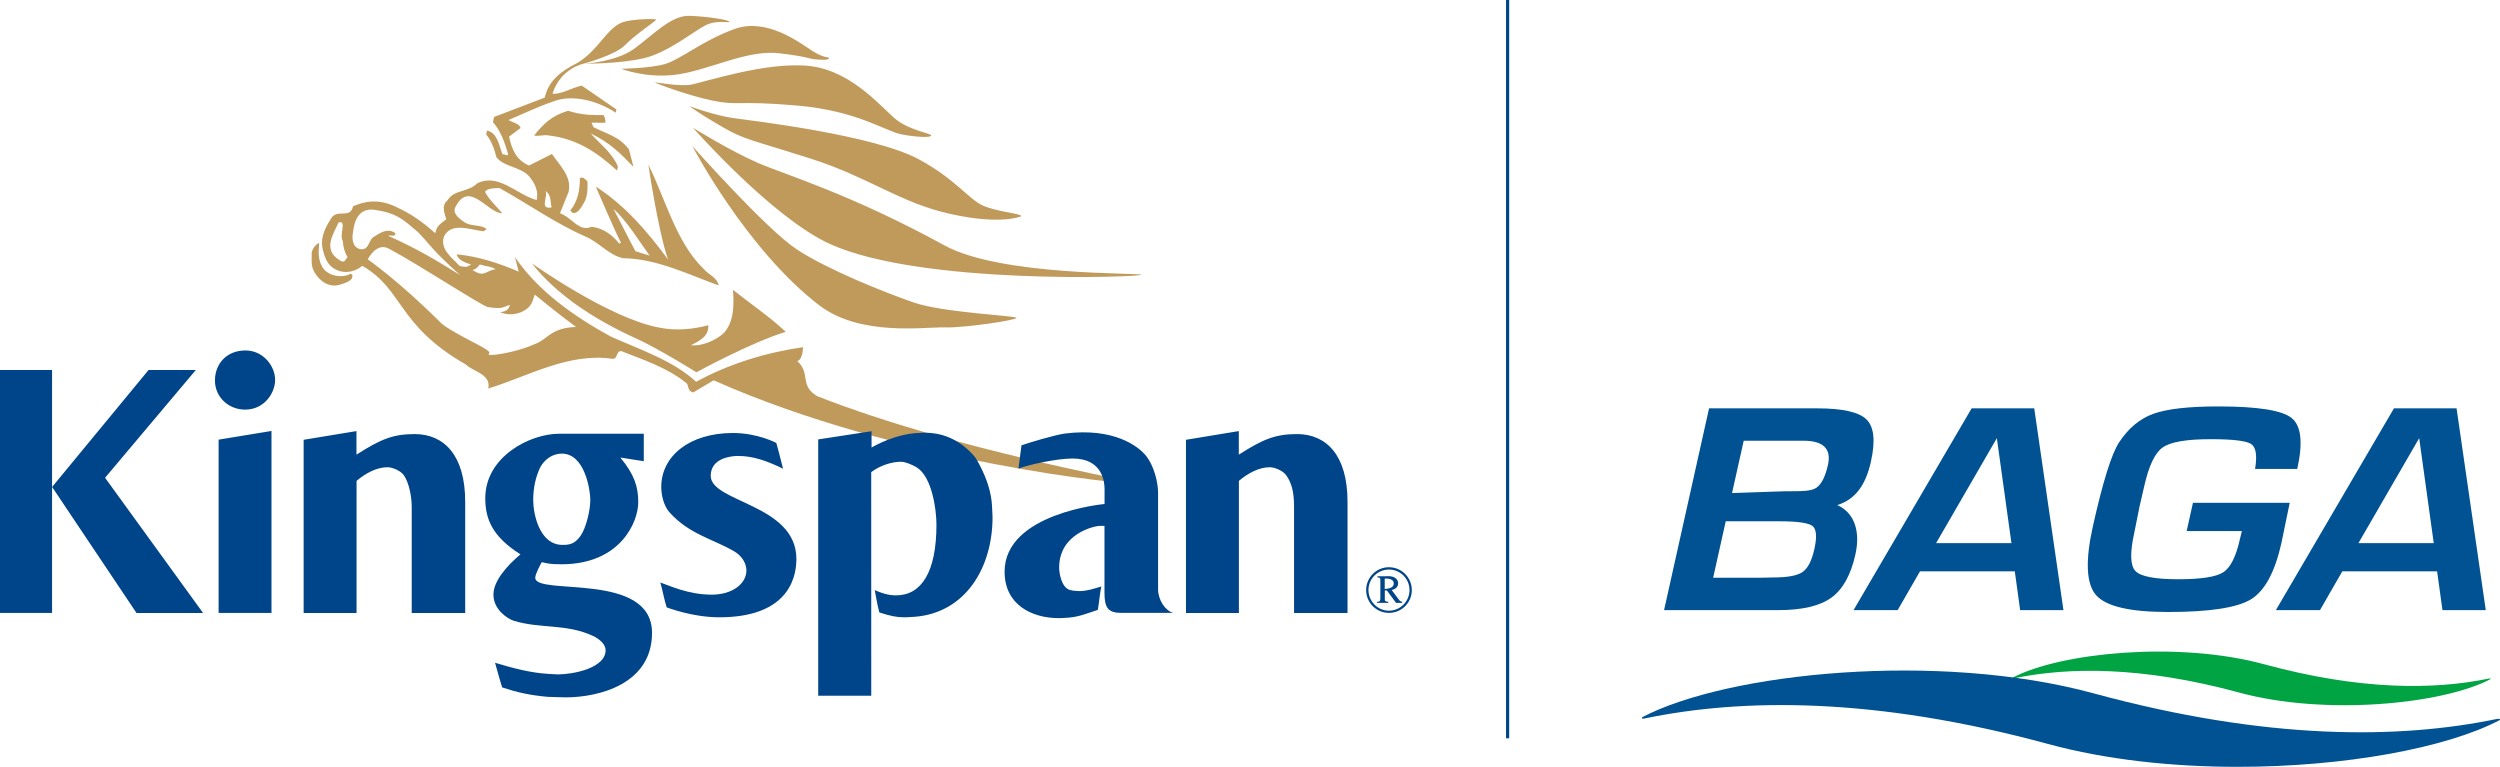
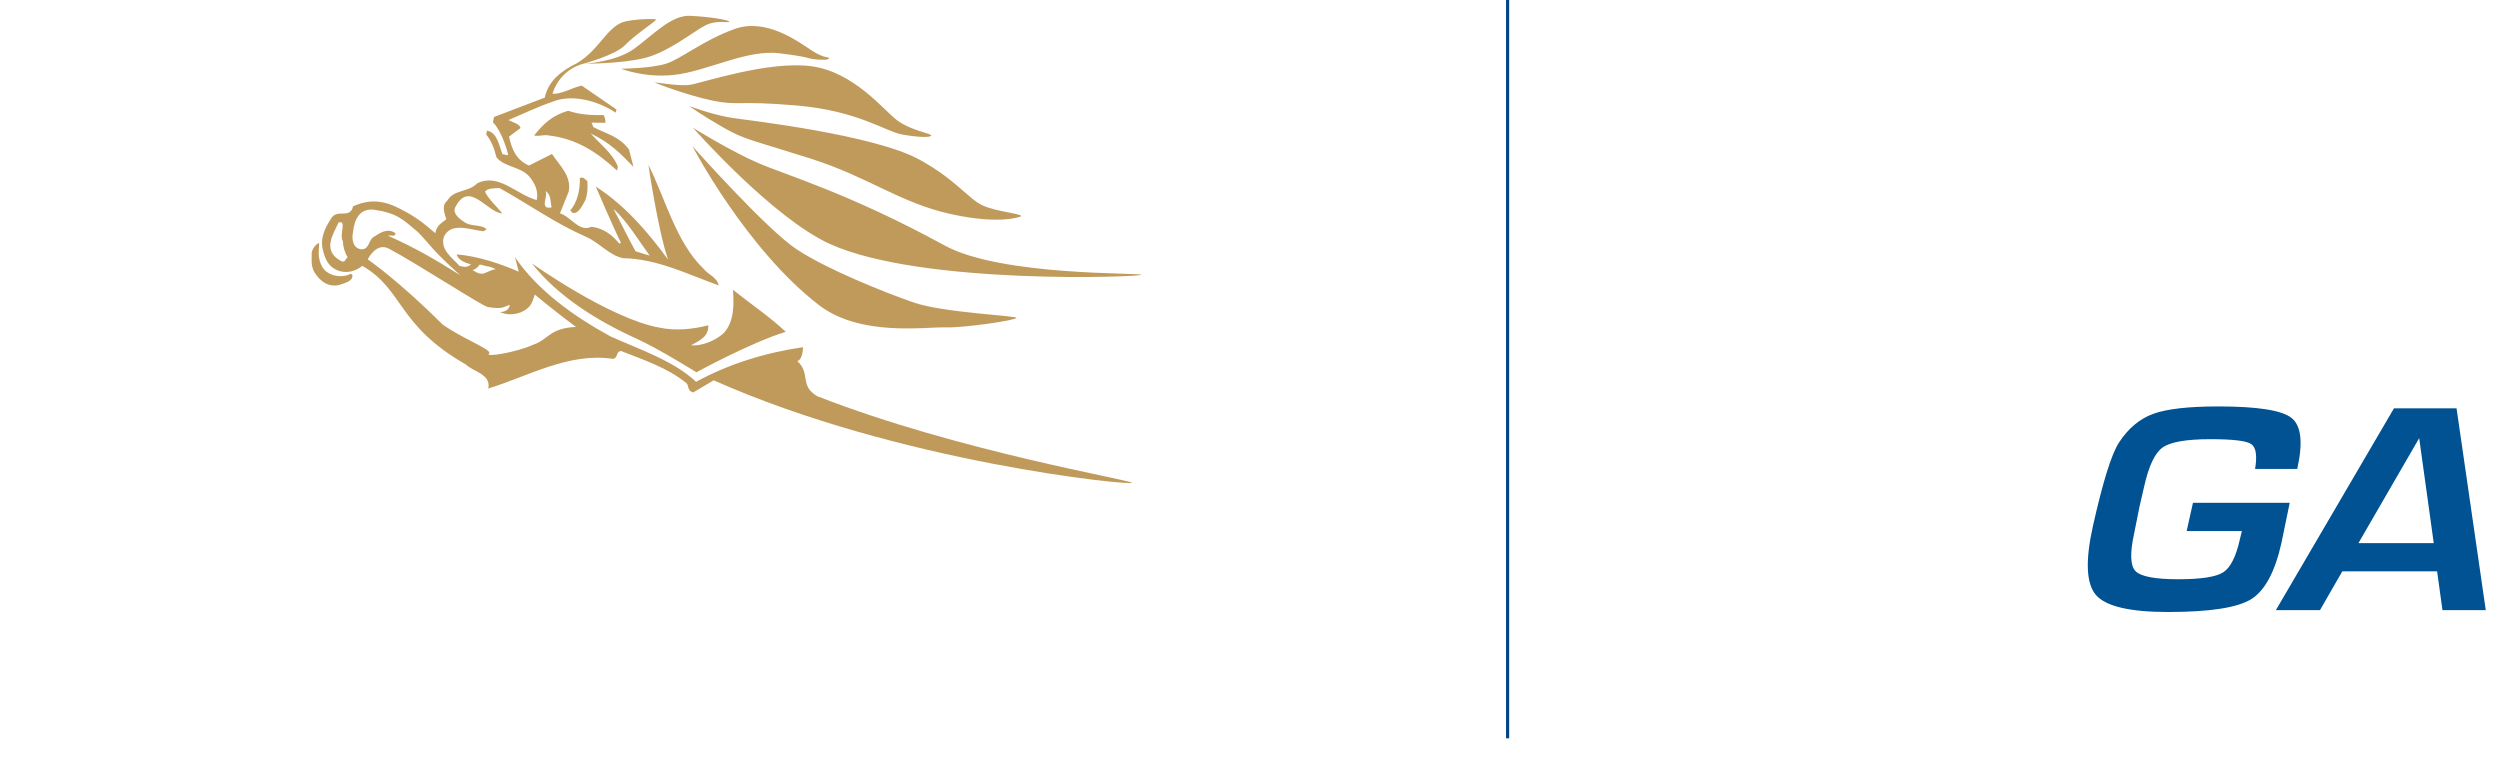
<svg xmlns="http://www.w3.org/2000/svg" width="699.65" height="214.61" version="1.1" viewBox="0 0 699.65 214.61">
  <g fill-rule="evenodd">
    <path d="m316.79 135.14c-0.149 0.78-65.071-5.574-117.06-28.706l-5.709 3.391c-1.836-0.39-1.079-2.148-2.102-2.749-5.25-4.186-11.702-6.325-18.077-8.831-1.546 0.055-0.835 2.125-2.381 2.18-12.272-1.841-23.722 4.906-34.805 8.306 0.858-4.039-4.36-4.764-6.25-6.701-19.375-11.088-17.383-20.935-29.008-27.626-1.858 1.523-4.578 2.325-7.154 1.161-2.358-1.065-3.163-2.914-3.836-5.413-0.953-3.538 0.593-6.401 2.318-9.104 1.725-2.703 5.296 0.359 6.076-3.313 2.961-1.29 6.797-2.273 11.876 0.086 4.74 2.203 7.529 4.279 11.15 7.44 0.468-2.203 1.206-2.376 3.065-3.9-0.423-1.624-1.501-3.772 0.358-5.295 1.803-3.07 5.842-2.212 8.302-4.759 5.998-2.946 10.858 3.075 16.654 4.691 0.546-2.57-0.532-4.718-2.056-6.576-2.468-2.828-7.108-2.663-9.21-5.412-0.633-2.437-1.344-4.507-2.868-6.366l0.234-1.101c2.937 0.625 3.336 4.163 4.337 6.678 0.445-0.289 1.39 0.68 1.546-0.055-0.844-3.249-2.344-7.022-4.235-8.959l0.312-1.469 14.2-5.424c1.014-4.773 4.654-7.452 8.949-9.609 6.065-3.526 8.277-9.793 12.862-11.504 2.792-0.894 9.339-1.045 9.339-0.691 0 0.354-5.829 4.163-8.781 7.199-2.638 2.714-11.492 5.113-11.492 5.113 0-3e-4 -6.435 1.227-8.73 8.414 2.649 0.179 5.397-1.715 8.201-2.271l9.711 6.669-0.234 0.894c-5.039-3.373-12.304-5.301-17.779-3.012-4.14 1.423-7.99 3.29-12.207 5.08 1.023 0.602 3.226 1.07 3.359 2.249l-3.194 2.39c0.766 3.616 2.055 6.577 5.57 8.091l6.444-3.235c2.023 3.116 5.594 6.178 4.658 10.584l-2.429 6.008c3.226 1.069 5.383 5.365 8.788 3.787 3.383 0.335 6.008 2.428 7.82 4.732l0.446-0.29c-2.158-4.296-7.026-15.691-7.026-15.691 8.109 5.177 14.57 12.69 20.219 20.415-2.845-8.28-5.496-26.495-5.496-26.495 4.602 9.037 7.69 21.589 15.33 28.97 1.524 1.858 3.727 2.327 4.36 4.764-8.21-2.897-17.209-7.496-26.778-7.611-4.038-0.859-6.718-4.498-10.6-6.091-8.421-3.709-16.085-9.175-23.983-13.54-1.547 0.054-3.46 0.032-4.061 1.055 1.078 2.148 3.336 4.163 4.859 6.021-4.194-0.124-9.164-9.239-13.006-1.997-1.124 1.679 0.477 3.171 2.157 4.296 1.969 1.57 4.851 0.647 6.453 2.139l-0.891 0.578c-3.749-0.414-9.022-2.686-11.06 1.486-1.147 3.593 2.212 5.842 4.391 8.224 1.469 0.312 2.203 0.468 3.172-0.478-1.469-0.312-3.594-1.147-4.016-2.772 6.03 0.514 12.116 2.575 17.389 4.847l-1.056-4.061c6.438 9.427 16.438 16.541 26.749 22.186 8.054 3.63 17.533 6.727 23.939 12.693 9.115-4.969 19.219-8.124 29.912-9.689 0 0 0.031 3.461-1.593 3.882 3.859 3.507 0.487 6.839 5.604 9.845 39.626 15.477 88.199 23.469 88.05 24.248zm-122.84-99.375s10.195 6.352 18.077 9.787c7.882 3.434 25.71 8.572 52.329 23.143 15.825 8.662 55.048 7.573 55.048 8.208 3e-4 0.635-61.257 2.976-86.969-8.543-16.184-7.25-38.485-32.595-38.485-32.595zm-104.62 32.236c-0.179 2.648-0.389 4.49 0.876 6.71 1.19 2.088 4.185 3.065 6.908 2.347 0.905-0.239 0.802-0.708 1.458-0.185 0.422 1.625-1.692 2.223-3.273 2.754-2.995 1.007-5.72-0.747-7.32-3.471-1.102-1.876-0.688-3.983-0.743-5.53 0.234-1.102 1.28-2.414 2.093-2.625zm49.388 7.305c-3.098 0.612-3.172 2.389-6.465 0.294 1.028-0.416 1.249-0.541 2.021-1.577 3.332 0.933 2.354 0.3 4.444 1.283zm-42.757-7.814c0.055 1.546 0.477 3.171 1.345 4.507-0.891 0.578-0.544 1.879-2.318 0.788-4.785-2.941-1.651-7.388-0.215-10.536 2.438-0.633 0.032 3.46 1.189 5.241zm123.94 25.376c-9.821 2.999-25.001 11.322-25.001 11.322s-10.365-6.494-16.662-9.368c-11.201-5.067-22.147-11.911-29.398-21.127 0 0 21.582 15.38 35.611 17.978 4.773 1.014 9.723 0.413 13.785-0.642 0.11 3.093-2.271 4.241-4.864 5.608 3.015 0.257 6.788-1.243 9.169-3.423 2.983-3.204 2.896-8.21 2.576-12.116 4.593 3.663 10.635 7.815 14.784 11.767zm-91.137-15.882c-7.234-4.508-12.141-7.405-20.195-11.036 0.812-0.211 2.203 0.468 2.07-0.712-2.336-1.647-4.64 0.165-6.42 1.321-0.969 0.946-1.07 3.227-2.983 3.204-2.281-0.102-2.914-2.538-2.447-4.741 0.414-3.749 1.875-6.808 5.992-6.316 6.319 0.96 7.955 2.658 12.182 6.243 3.781 3.873 3.44 4.507 11.8 12.037zm53.058-5.442-3.96-1.226c-1.946-3.483-4.535-8.827-6.192-11.866 3.57 3.061 7.473 9.452 10.152 13.091zm-27.443-13.508c-3.616 0.766-0.844-3.249-1.712-4.585 1.68 1.125 1.29 2.961 1.712 4.585zm9.239-1.639c-0.878 1.569-1.866 3.496-3.334 3.183l-0.7-0.68c2.015-2.257 2.795-5.929 2.685-9.022 0.891-0.578 1.469 0.312 2.125 0.836 0-3e-4 0.316 3.731-0.776 5.683zm5.77-22.032-3.828-0.046 0.501 1.257c3.804 1.96 7.284 2.616 9.964 6.256l1.266 4.874c-3.781-3.874-6.426-6.655-11.988-9.372 2.469 2.827 6.117 5.522 7.618 9.294l-0.235 1.102c-5.46-4.998-11.203-8.908-19.069-9.812-1.469-0.312-2.674 0.313-4.143 0 2.617-3.281 4.994-5.572 9.501-6.917 3.593 1.147 6.476 1.238 9.936 1.206 0.289 0.445 0.632 1.424 0.477 2.158zm-5.71-16.542s8.563-0.474 13.652-4.074 10.376-9.533 15.676-9.322c5.3 0.211 11.115 1.148 11.115 1.688 0 0.365-3.494-0.62-6.671 0.963-3.178 1.582-10.482 7.634-17.259 9.216-6.776 1.582-16.513 1.529-16.513 1.529zm10.168 1.424s7.541 2.979 16.427 1.49c8.887-1.49 19.158-6.883 27.847-5.827 8.688 1.054 7.831 1.489 10.059 1.7 2.229 0.211 3.823 0.178 3.823-0.316 0-0.495-1.173 0.21-4.772-2.123-3.599-2.333-12.71-9.321-21.715-6.038-9.005 3.283-15.043 8.478-19.275 9.743-4.233 1.266-12.394 1.371-12.394 1.371zm9.445 3.833c0.043-0.138 6.671 1.161 9.954 0.633 3.348-0.538 21.807-6.764 33.779-5.182s20.238 12.275 24.049 15.136c3.809 2.861 9.531 3.666 9.531 4.245 0 0.58-3.295 0.589-8.055-0.254-4.759-0.844-12.394-6.641-29.441-8.118-17.047-1.477-16.401 0.118-23.613-1.371-7.212-1.49-16.247-4.951-16.204-5.09zm9.641 6.636s6.984 2.563 12.111 3.3c5.127 0.737 39.476 4.707 52.171 11.602 10.147 5.511 13.81 11.019 17.725 12.845 3.906 1.823 10.891 2.265 10.891 3.052 2e-4 0.787 0 0 0 0 2e-4 0-5.506 2.55-19.811-0.628-14.308-3.177-22.724-10.276-39.225-15.526-16.501-5.25-18.343-5.236-24.33-8.659-5.987-3.423-9.532-5.986-9.532-5.986zm0.837 11.169s20.721 23.308 29.205 28.902c8.484 5.595 24.454 12.006 32.769 14.879 8.316 2.873 28.721 3.663 28.721 4.299 3e-4 0.635-14.437 2.824-20.183 2.671-5.747-0.152-23.619 2.579-35.104-6.266-20.433-15.736-35.408-44.486-35.408-44.486zm-44.095 41.566s6.515 5.386 11.538 9.051c-7.42 0.272-7.783 3.606-11.991 4.965-4.698 2.188-13.72 3.603-12.354 2.488 1.22-0.996-7.785-4.29-13.143-8.268-12.184-12.184-20.801-18.102-20.801-18.102s2.354-4.89 5.93-2.988c8.051 4.284 26.13 16.088 27.695 16.339 4.428 0.707 4.232-0.11 6.145-0.606-0.293 1.358-1.129 1.881-2.766 2.027 1.93 0.794 3.78 0.792 5.846 0.042 2.709-1.237 3.085-2.408 3.901-4.947z" fill="#c09a5b" />
-     <path d="m205.11 121.18c6.991 0 12.147 2.786 12.147 2.786 3e-4 0 1.342 4.855 1.888 7.211-4.532-2.223-8.416-3.575-12.608-3.575-2.373 0-7.635 0.792-7.635 5.567 0 7.439 23.976 7.92 23.976 23.262 0 6.35-3.262 16.325-21.594 16.325-7.45 0-14.243-2.628-14.701-2.77-0.732-2.26-1.093-4.614-1.788-6.971 2.5 0.841 7.745 3.406 14.392 3.406 5.838 0 9.705-3.1 9.705-6.779 3e-4 -1.784-1.071-3.97-3.39-5.326-5.976-3.497-12.54-4.741-18.106-10.896-1.748-1.926-2.337-5.15-2.337-7.112 0-8.706 7.934-15.128 20.051-15.128zm-190.54 50.354h-14.571v-67.991h14.571zm0.014-35.256 26.992-32.733h13.224l-25.396 30.164 27.433 37.846h-18.632zm85.176-15.635v6.597c6.87-4.404 10.333-5.758 16.309-5.758 8.081 0 14.119 5.774 14.119 18.928v31.144h-14.965v-29.752c-0.01-2.926-0.782-6.774-2.191-8.791-0.91-1.301-3.242-2.252-4.598-2.252-3.014 0-6.09 1.66-8.648 3.811v36.984h-14.809v-48.477zm246.93 0v6.597c6.871-4.404 10.334-5.758 16.309-5.758 8.081 0 14.118 5.774 14.118 18.928v31.144h-14.963v-29.752c0-4.398-0.783-6.774-2.192-8.791-0.909-1.301-3.241-2.252-4.598-2.252-3.013 0-6.09 1.66-8.647 3.811l3e-4 36.984h-14.81v-48.477zm-37.592 45.29v-18.769h-1.179c-1.694-0.011-11.506 2.201-11.506 11.692 0 1.517 0.619 5.437 2.903 6.222 0.82 0.285 2.449 0.342 2.806 0.342 1.998 0 3.972-0.647 6.093-1.297-0.363 1.517-0.674 4.949-0.975 6.553-2.779 0.913-5.112 1.898-8.038 2.164-1.694 0.144-2.574 0.144-2.931 0.144-7.511 0-15.128-3.744-15.128-12.986 0-16.443 27.976-18.948 27.976-18.948v-4.262c-4e-3 -1.696-0.433-8.473-8.924-8.473-4.647 0-12.833 1.866-15.171 2.84l0.844-6.525c1.709-0.628 9.502-2.973 12.204-3.308 13.608-1.69 20.572 3.507 22.819 6.449 1.98 2.605 3.208 7.001 3.208 10.194v26.97c0 2.873 1.959 6.031 4.281 6.586h-14.557c-3.62-3e-4 -4.725-1.312-4.725-5.588zm-65.269 28.781h-14.843v-71.74l14.927-2.291v4.56c3.75-2.142 8.275-3.685 12.092-4.006 1.694-0.143 2.432-0.143 2.789-0.143 4.424 0 9.275 1.487 13.628 6.303 0.839 0.91 1.438 2.139 1.955 3.155 1.874 3.675 3.094 7.451 3.254 11.161 0.072 1.856 0.143 2.644 0.143 3 3e-4 14.201-7.593 26.778-21.757 27.902-1.696 0.124-2.646 0.142-3.003 0.142-2.114 0-4.036-0.414-6.919-1.359-0.447-1.402-1.286-6.237-1.286-6.237 1.907 0.83 3.852 1.46 5.921 1.46 7.147 0 11.346-6.493 11.346-19.837 3e-4 -3.926-1.176-13.37-5.6-16.028-1.178-0.696-3.087-1.527-4.318-1.527-2.534 0-5.769 0.978-8.34 2.894zm-87.384-73.324h23.721v7.679l-6.551-1.017c3.9 4.753 5.004 8.117 5.004 12.523 0 5.448-4.937 17.341-21.478 17.341-3.689 0-3.959-0.302-5.532-0.58-0.435 0.792-1.817 3.327-1.817 4.361 3e-4 5.138 32.681-1.927 32.681 15.413 0 14.325-14.86 18.054-24.19 18.054l-5.003-0.143c-5.345-0.504-8.487-1.252-12.744-2.643-0.731-2.259-1.302-4.542-1.998-6.899 5.067 1.535 10.045 2.853 15.039 3.12 1.57 0.071 2.137 0.143 2.494 0.143 4.281 0 13.415-1.731 13.415-6.78 3e-4 -1.552-1.583-3.075-3.526-3.985-7.475-3.514-14.905-1.958-22.255-4.277-1.427-0.447-5.616-2.957-5.616-7.293 0-3.764 3.683-7.993 7.564-11.27-7.834-4.958-9.847-9.835-9.847-15.704 0-11.702 12.613-18.054 20.639-18.043zm0.767 5.556c6.476 0 7.993 10.223 7.993 12.987 0 2.819-1.191 7.909-2.779 10.103-1.659 2.266-3.126 2.456-4.999 2.456-6.547 0-8.206-8.865-8.206-12.488 0-3.692 0.772-6.432 1.611-8.447 1.302-3.14 3.972-4.611 6.38-4.611zm-81.234-6.337v50.925h-14.8v-48.491zm-7.259-22.53c4.87 0 8.277 4.281 8.277 8.278 0 3.412-2.844 8.277-8.42 8.277-4.567 0-8.42-3.461-8.42-8.134 0-4.598 3.166-8.421 8.563-8.421zm321.34 65.232c0 1.258-1.59 1.442-2.534 1.534l3e-4 -2.921c0.111-0.018 0.222-0.018 0.333-0.018 0.943 0 2.201 0.24 2.201 1.405zm2.347 5.4v-0.315c-0.406-0.018-0.665-0.222-0.887-0.535l-2.052-2.756c0.962-0.148 1.812-0.813 1.812-1.85 0-1.368-1.313-1.997-2.514-1.997-1.092 0-2.183 0.019-3.275 0.019l3e-4 0.333c0.796-0.037 0.815 0.184 0.815 0.906l2e-4 5.011c0 0.684-0.259 0.906-0.925 0.906l3e-4 0.278h3.144v-0.315c-0.388 0-0.98-0.056-0.98-0.572l3e-4 -2.571h0.592l2.551 3.458zm2.054-3.569c0 3.18-2.589 5.77-5.77 5.77-3.162 0-5.714-2.645-5.714-5.788 3e-4 -3.163 2.571-5.733 5.733-5.733 3.181 0 5.751 2.57 5.751 5.751zm0.647 0c0-3.532-2.867-6.399-6.398-6.399-3.532-3e-4 -6.38 2.867-6.38 6.399 3e-4 3.532 2.848 6.379 6.38 6.379 3.531-3e-4 6.398-2.847 6.398-6.379z" fill="#004489" />
    <path d="m422.36 206.62h-0.881v-206.62h0.881z" fill="#004489" />
  </g>
  <g fill="#005292" fill-rule="evenodd">
-     <path d="m479.44 161.69h12.798l4.121-0.085c3.933 0 6.634-0.506 8.11-1.526 1.474-1.018 2.576-3.16 3.307-6.434 0.76-3.413 0.585-5.557-0.524-6.438-1.112-0.881-4.234-1.32-9.372-1.32h-14.916zm34.734-20.337 1e-3 -4e-4 -6e-4 -1e-4c5.241-1.641 8.012-5.837 9.425-12.183 1.288-5.762 0.876-9.683-1.228-11.772-2.106-2.082-6.705-3.119-13.794-3.119h-30.276l-12.595 56.472h31.897c6.714 0 11.685-1.157 14.9-3.476 3.216-2.318 5.468-6.356 6.754-12.121 1.487-6.675-0.436-11.744-5.084-13.8zm-29.443-3.369 14.727-0.5c4.641 0 7.259 0.031 8.748-0.903 1.492-0.937 2.614-3.095 3.367-6.479 1.008-4.506-1.297-6.764-6.908-6.764h-16.669z" />
-     <path d="m562.92 152-4.08-29.383-17.006 29.383zm0.942 7.901h-26.536l-6.252 10.856h-12.345l33.05-56.472h17.526l8.175 56.472h-12.12z" />
    <path d="m613.72 140.72h27.077l-2.312 11.22c-1.823 8.171-4.674 13.437-8.55 15.795-3.88 2.359-11.623 3.539-23.228 3.539-10.643 0-17.345-1.577-20.098-4.72-2.756-3.15-3.053-9.569-0.894-19.261 2.763-12.371 5.195-20.184 7.304-23.44 2.599-3.978 5.798-6.651 9.59-8.036 3.796-1.377 9.872-2.072 18.23-2.072 10.943 0 17.767 1.074 20.474 3.224 2.708 2.143 3.244 6.903 1.599 14.265h-11.802c0.624-3.735 0.26-6.06-1.09-6.962-1.349-0.907-5.138-1.362-11.373-1.362-6.775-2e-4 -11.246 0.78-13.416 2.325-2.167 1.547-3.884 5.178-5.162 10.903l-1.312 5.681-1.448 7.256c-1.251 5.617-1.149 9.195 0.31 10.73 1.457 1.536 5.46 2.305 12.012 2.305 6.365 0 10.555-0.652 12.573-1.948 2.02-1.305 3.567-4.374 4.645-9.213l0.563-2.327h-15.45z" />
    <path d="m681.11 152-4.078-29.383-17.003 29.383zm0.941 7.901h-26.537l-6.247 10.856h-12.346l33.047-56.472h17.524l8.175 56.472h-12.118z" />
  </g>
-   <path d="m696.95 190.09c-13.287 6.958-46.117 10.309-70.366 3.714-27.077-7.366-47.68-7.143-62.871-3.99-0.646 0.163-0.406-0.194-0.406-0.194 13.287-6.961 46.117-10.309 70.368-3.714 27.076 7.365 47.68 7.142 62.87 3.989 0.716-0.098 0.404 0.194 0.404 0.194z" fill="#00a443" fill-rule="evenodd" />
-   <path d="m699.53 201.55c-14.9 7.805-43.49 13.081-73.463 13.056h-0.088c-17.986-0.021-36.465-1.951-52.78-6.389-48.612-13.223-85.6-12.823-112.87-7.161-0.649 0.166-0.799 0.037-0.806-0.108v-0.019c4e-3 -0.109 0.079-0.22 0.079-0.22 23.854-12.495 82.794-18.509 126.33-6.667 48.611 13.223 85.599 12.823 112.87 7.16 0.682-0.093 0.845 0.01 0.848 0.128 2e-3 0.104-0.12 0.219-0.12 0.219z" fill="#005292" fill-rule="evenodd" />
</svg>